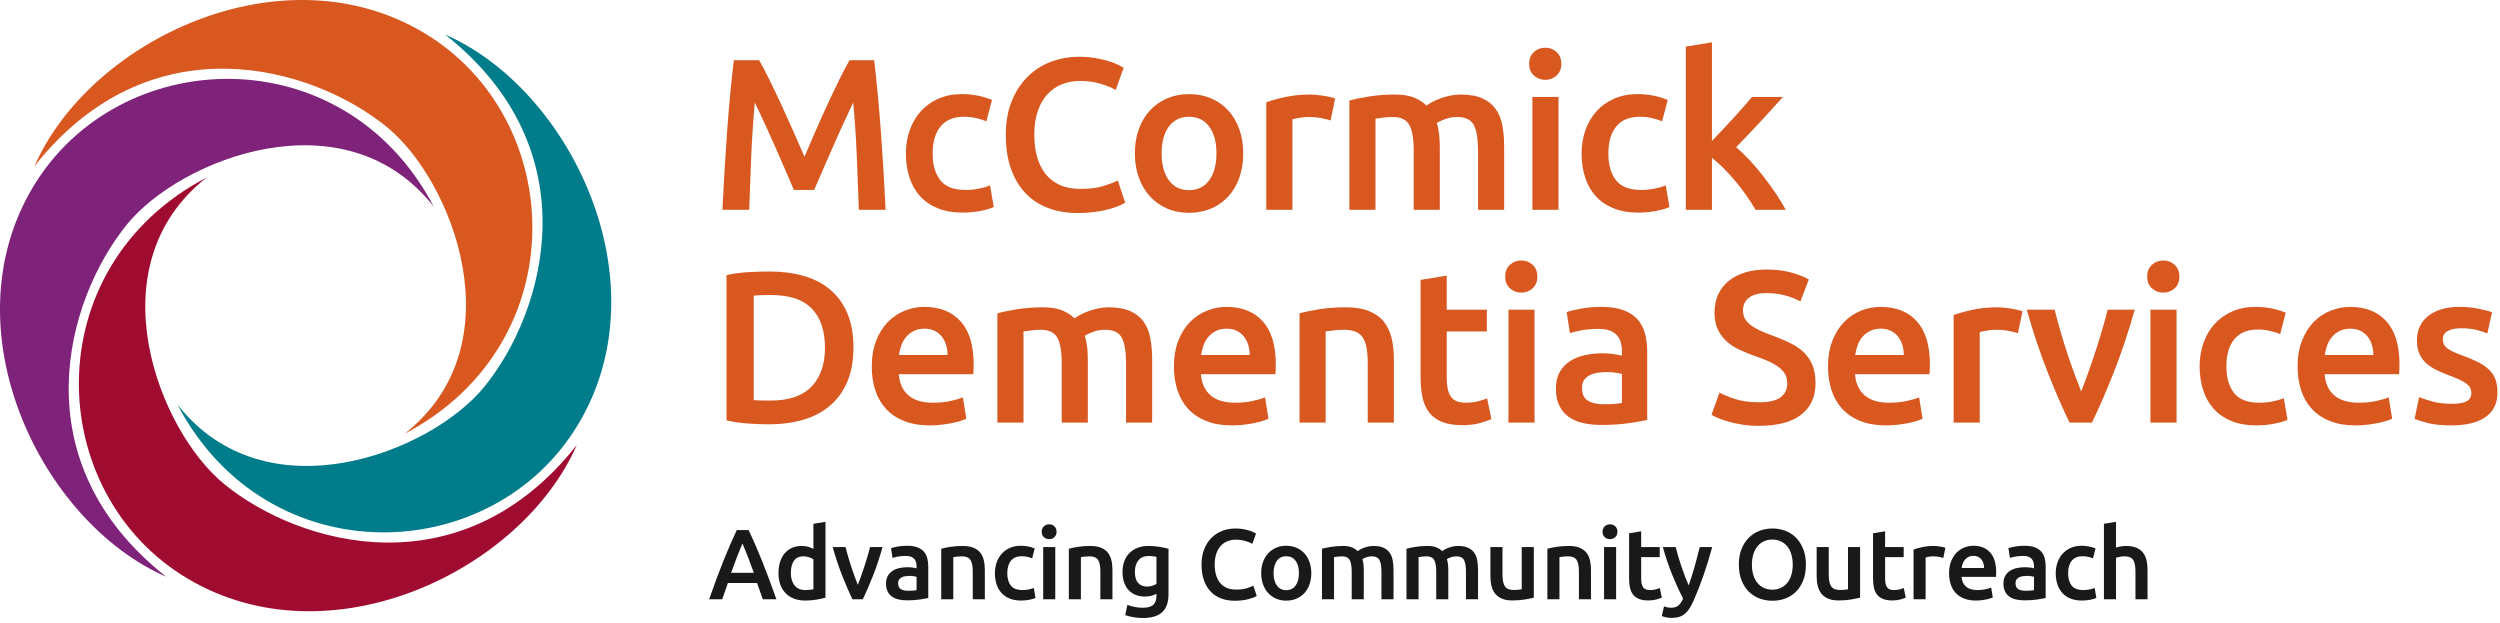
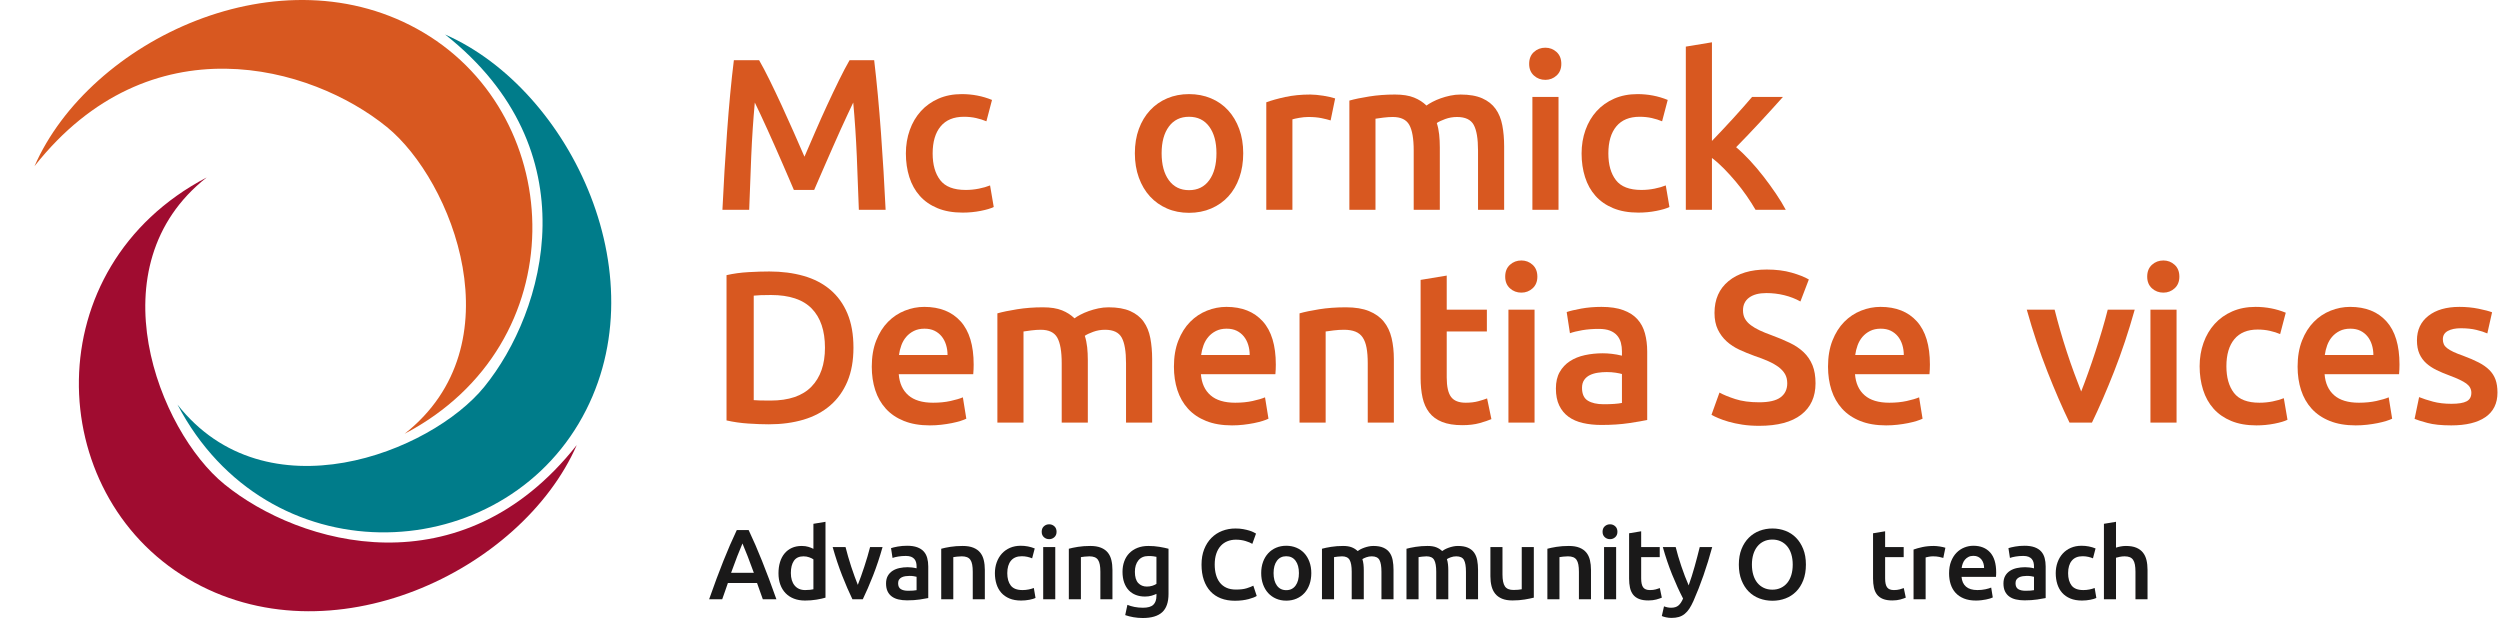
<svg xmlns="http://www.w3.org/2000/svg" width="409px" height="102px" viewBox="0 0 409 102" version="1.1">
  <title>rgb-mccormick-dementia-services</title>
  <g id="Branding-Final" stroke="none" stroke-width="1" fill="none" fill-rule="evenodd">
    <g id="Regular" transform="translate(-41, -488)">
      <g id="rgb-mccormick-dementia-services" transform="translate(41, 488)">
        <g id="Icon" transform="translate(0, 0)">
-           <path d="M27.185,94.355 C6.607,85.355 -8.484,53.976 5.327,30.716 C19.319,7.149 56.258,5.764 70.968,33.813 C56.468,15.366 29.509,25.968 20.772,36.716 C10.731,49.067 3.259,75.486 27.185,94.355" id="Fill-1" fill="#7F227A" />
          <path d="M72.816,5.645 C93.393,14.645 108.484,46.024 94.673,69.284 C80.681,92.851 43.742,94.236 29.032,66.187 C43.532,84.634 70.491,74.032 79.228,63.284 C89.269,50.933 96.741,24.514 72.816,5.645" id="Fill-4" fill="#007C8A" />
          <path d="M5.645,27.184 C14.645,6.607 46.024,-8.484 69.284,5.327 C92.851,19.319 94.236,56.258 66.187,70.968 C84.634,56.468 74.032,29.509 63.284,20.772 C50.933,10.731 24.514,3.259 5.645,27.184" id="Fill-7" fill="#D85820" />
          <path d="M94.355,72.815 C85.355,93.393 53.976,108.484 30.716,94.673 C7.149,80.681 5.764,43.742 33.813,29.032 C15.366,43.532 25.968,70.491 36.716,79.228 C49.067,89.269 75.486,96.741 94.355,72.815" id="Fill-10" fill="#A00C30" />
        </g>
        <g id="Group-8" transform="translate(116.014, 6.92)" fill-rule="nonzero">
          <g id="McCormick-Dementia-S" transform="translate(2.175, 0)" fill="#D85820">
            <path d="M6.004,2.931 C6.521,3.826 7.098,4.921 7.734,6.215 C8.37,7.51 9.017,8.87 9.676,10.294 C10.335,11.719 10.989,13.167 11.636,14.638 C12.284,16.109 12.878,17.469 13.42,18.717 C13.961,17.469 14.55,16.109 15.185,14.638 C15.821,13.167 16.468,11.719 17.128,10.294 C17.787,8.87 18.434,7.51 19.07,6.215 C19.706,4.921 20.282,3.826 20.8,2.931 L24.826,2.931 C25.038,4.72 25.238,6.622 25.427,8.634 C25.615,10.647 25.786,12.707 25.939,14.815 C26.092,16.922 26.233,19.041 26.362,21.171 C26.492,23.302 26.604,25.38 26.698,27.404 L22.319,27.404 C22.225,24.556 22.113,21.624 21.983,18.611 C21.854,15.597 21.66,12.678 21.401,9.853 C21.142,10.394 20.836,11.042 20.483,11.795 C20.129,12.549 19.753,13.367 19.352,14.249 C18.952,15.132 18.546,16.045 18.134,16.986 C17.722,17.928 17.322,18.84 16.933,19.723 C16.545,20.606 16.186,21.43 15.856,22.195 C15.527,22.96 15.244,23.614 15.009,24.155 L11.689,24.155 C11.454,23.614 11.171,22.955 10.842,22.178 C10.512,21.401 10.153,20.571 9.765,19.688 C9.376,18.805 8.976,17.893 8.564,16.951 C8.152,16.009 7.746,15.103 7.345,14.232 C6.945,13.361 6.569,12.543 6.215,11.777 C5.862,11.012 5.556,10.371 5.297,9.853 C5.038,12.678 4.844,15.597 4.715,18.611 C4.585,21.624 4.473,24.556 4.379,27.404 L0,27.404 C0.094,25.38 0.206,23.284 0.335,21.118 C0.465,18.952 0.606,16.804 0.759,14.673 C0.912,12.543 1.083,10.477 1.271,8.476 C1.46,6.474 1.66,4.626 1.872,2.931 L6.004,2.931 Z" id="Path" />
            <path d="M30.013,18.187 C30.013,16.822 30.225,15.544 30.649,14.355 C31.073,13.167 31.679,12.137 32.468,11.265 C33.256,10.394 34.216,9.712 35.346,9.217 C36.476,8.723 37.747,8.476 39.16,8.476 C40.902,8.476 42.55,8.793 44.104,9.429 L43.186,12.925 C42.691,12.713 42.132,12.537 41.508,12.395 C40.884,12.254 40.219,12.184 39.513,12.184 C37.841,12.184 36.57,12.707 35.699,13.755 C34.828,14.803 34.392,16.28 34.392,18.187 C34.392,20.023 34.804,21.477 35.628,22.548 C36.452,23.62 37.841,24.155 39.796,24.155 C40.525,24.155 41.243,24.085 41.95,23.943 C42.656,23.802 43.268,23.626 43.786,23.414 L44.386,26.945 C43.916,27.181 43.203,27.392 42.25,27.581 C41.296,27.769 40.313,27.863 39.301,27.863 C37.724,27.863 36.352,27.622 35.187,27.139 C34.022,26.657 33.056,25.986 32.291,25.126 C31.526,24.267 30.955,23.243 30.578,22.054 C30.202,20.865 30.013,19.576 30.013,18.187 Z" id="Path" />
-             <path d="M58.155,27.934 C56.319,27.934 54.671,27.651 53.211,27.086 C51.751,26.521 50.515,25.691 49.503,24.597 C48.491,23.502 47.714,22.166 47.172,20.588 C46.631,19.011 46.36,17.198 46.36,15.15 C46.36,13.102 46.672,11.289 47.296,9.712 C47.92,8.134 48.773,6.798 49.856,5.703 C50.939,4.609 52.21,3.779 53.67,3.214 C55.13,2.649 56.695,2.366 58.367,2.366 C59.379,2.366 60.297,2.443 61.121,2.596 C61.945,2.749 62.664,2.919 63.276,3.108 C63.888,3.296 64.394,3.496 64.794,3.708 C65.194,3.92 65.477,4.073 65.642,4.167 L64.335,7.805 C63.77,7.451 62.964,7.116 61.916,6.798 C60.868,6.48 59.732,6.321 58.508,6.321 C57.449,6.321 56.46,6.504 55.542,6.869 C54.624,7.234 53.829,7.781 53.158,8.511 C52.487,9.241 51.963,10.159 51.586,11.265 C51.21,12.372 51.021,13.655 51.021,15.115 C51.021,16.41 51.169,17.599 51.463,18.682 C51.757,19.764 52.21,20.7 52.822,21.489 C53.435,22.278 54.212,22.89 55.153,23.325 C56.095,23.761 57.225,23.979 58.543,23.979 C60.121,23.979 61.404,23.82 62.393,23.502 C63.382,23.184 64.147,22.884 64.688,22.601 L65.889,26.239 C65.606,26.427 65.224,26.616 64.741,26.804 C64.259,26.992 63.688,27.175 63.028,27.351 C62.369,27.528 61.628,27.669 60.804,27.775 C59.98,27.881 59.097,27.934 58.155,27.934 Z" id="Path" />
            <path d="M85.202,18.152 C85.202,19.611 84.99,20.942 84.566,22.142 C84.142,23.343 83.542,24.367 82.765,25.215 C81.988,26.062 81.052,26.721 79.958,27.192 C78.863,27.663 77.656,27.899 76.338,27.899 C75.019,27.899 73.819,27.663 72.736,27.192 C71.653,26.721 70.723,26.062 69.946,25.215 C69.169,24.367 68.563,23.343 68.127,22.142 C67.692,20.942 67.474,19.611 67.474,18.152 C67.474,16.692 67.692,15.368 68.127,14.179 C68.563,12.99 69.175,11.972 69.964,11.124 C70.752,10.277 71.688,9.623 72.771,9.164 C73.854,8.705 75.043,8.476 76.338,8.476 C77.633,8.476 78.828,8.705 79.922,9.164 C81.017,9.623 81.953,10.277 82.73,11.124 C83.507,11.972 84.113,12.99 84.549,14.179 C84.984,15.368 85.202,16.692 85.202,18.152 Z M80.823,18.152 C80.823,16.315 80.429,14.862 79.64,13.79 C78.851,12.719 77.75,12.184 76.338,12.184 C74.925,12.184 73.825,12.719 73.036,13.79 C72.247,14.862 71.853,16.315 71.853,18.152 C71.853,20.012 72.247,21.483 73.036,22.566 C73.825,23.649 74.925,24.191 76.338,24.191 C77.75,24.191 78.851,23.649 79.64,22.566 C80.429,21.483 80.823,20.012 80.823,18.152 Z" id="Shape" />
            <path d="M99.5,12.784 C99.147,12.666 98.658,12.543 98.035,12.413 C97.411,12.284 96.687,12.219 95.863,12.219 C95.392,12.219 94.892,12.266 94.362,12.36 C93.832,12.454 93.461,12.537 93.249,12.607 L93.249,27.404 L88.976,27.404 L88.976,9.817 C89.8,9.511 90.83,9.223 92.066,8.952 C93.302,8.682 94.674,8.546 96.181,8.546 C96.463,8.546 96.793,8.564 97.169,8.599 C97.546,8.634 97.923,8.682 98.299,8.74 C98.676,8.799 99.041,8.87 99.394,8.952 C99.747,9.035 100.03,9.111 100.242,9.182 L99.5,12.784 Z" id="Path" />
            <path d="M113.092,17.693 C113.092,15.762 112.851,14.367 112.368,13.508 C111.886,12.649 110.985,12.219 109.667,12.219 C109.196,12.219 108.678,12.254 108.113,12.325 C107.548,12.395 107.124,12.454 106.841,12.501 L106.841,27.404 L102.568,27.404 L102.568,9.535 C103.392,9.3 104.469,9.076 105.8,8.864 C107.13,8.652 108.537,8.546 110.02,8.546 C111.291,8.546 112.333,8.711 113.145,9.041 C113.957,9.37 114.634,9.806 115.176,10.347 C115.435,10.159 115.764,9.959 116.165,9.747 C116.565,9.535 117.012,9.341 117.506,9.164 C118.001,8.988 118.525,8.84 119.078,8.723 C119.631,8.605 120.19,8.546 120.755,8.546 C122.192,8.546 123.375,8.752 124.305,9.164 C125.235,9.576 125.964,10.153 126.494,10.895 C127.024,11.636 127.389,12.531 127.589,13.579 C127.789,14.626 127.889,15.774 127.889,17.022 L127.889,27.404 L123.616,27.404 L123.616,17.693 C123.616,15.762 123.381,14.367 122.91,13.508 C122.439,12.649 121.532,12.219 120.19,12.219 C119.508,12.219 118.86,12.331 118.248,12.554 C117.636,12.778 117.177,12.996 116.871,13.208 C117.059,13.796 117.189,14.42 117.259,15.079 C117.33,15.739 117.365,16.445 117.365,17.198 L117.365,27.404 L113.092,27.404 L113.092,17.693 Z" id="Path" />
            <path d="M136.784,27.404 L132.511,27.404 L132.511,8.935 L136.784,8.935 L136.784,27.404 Z M137.243,3.531 C137.243,4.332 136.984,4.968 136.466,5.438 C135.948,5.909 135.336,6.145 134.63,6.145 C133.9,6.145 133.276,5.909 132.758,5.438 C132.24,4.968 131.981,4.332 131.981,3.531 C131.981,2.707 132.24,2.06 132.758,1.589 C133.276,1.118 133.9,0.883 134.63,0.883 C135.336,0.883 135.948,1.118 136.466,1.589 C136.984,2.06 137.243,2.707 137.243,3.531 Z" id="Shape" />
            <path d="M140.559,18.187 C140.559,16.822 140.771,15.544 141.194,14.355 C141.618,13.167 142.224,12.137 143.013,11.265 C143.802,10.394 144.761,9.712 145.891,9.217 C147.021,8.723 148.293,8.476 149.705,8.476 C151.447,8.476 153.095,8.793 154.649,9.429 L153.731,12.925 C153.237,12.713 152.677,12.537 152.054,12.395 C151.43,12.254 150.765,12.184 150.058,12.184 C148.387,12.184 147.115,12.707 146.244,13.755 C145.373,14.803 144.938,16.28 144.938,18.187 C144.938,20.023 145.35,21.477 146.174,22.548 C146.998,23.62 148.387,24.155 150.341,24.155 C151.071,24.155 151.789,24.085 152.495,23.943 C153.201,23.802 153.813,23.626 154.331,23.414 L154.932,26.945 C154.461,27.181 153.749,27.392 152.795,27.581 C151.842,27.769 150.859,27.863 149.846,27.863 C148.269,27.863 146.898,27.622 145.732,27.139 C144.567,26.657 143.602,25.986 142.836,25.126 C142.071,24.267 141.5,23.243 141.124,22.054 C140.747,20.865 140.559,19.576 140.559,18.187 Z" id="Path" />
            <path d="M161.885,16.139 C162.426,15.574 163.003,14.968 163.615,14.32 C164.227,13.673 164.827,13.025 165.416,12.378 C166.005,11.73 166.564,11.106 167.093,10.506 C167.623,9.906 168.076,9.382 168.453,8.935 L173.503,8.935 C172.326,10.253 171.084,11.619 169.777,13.031 C168.471,14.444 167.158,15.821 165.84,17.163 C166.546,17.752 167.288,18.464 168.065,19.3 C168.842,20.135 169.595,21.024 170.325,21.966 C171.055,22.907 171.737,23.849 172.373,24.791 C173.009,25.733 173.538,26.604 173.962,27.404 L169.018,27.404 C168.594,26.674 168.106,25.909 167.553,25.109 C166.999,24.308 166.405,23.531 165.769,22.778 C165.133,22.025 164.486,21.312 163.827,20.641 C163.168,19.97 162.52,19.4 161.885,18.929 L161.885,27.404 L157.611,27.404 L157.611,0.706 L161.885,0 L161.885,16.139 Z" id="Path" />
            <path d="M5.121,58.542 C5.38,58.565 5.721,58.583 6.145,58.595 C6.569,58.606 7.145,58.612 7.875,58.612 C10.865,58.612 13.096,57.853 14.567,56.334 C16.039,54.816 16.775,52.691 16.775,49.96 C16.775,47.182 16.056,45.051 14.62,43.568 C13.184,42.085 10.959,41.343 7.946,41.343 C6.627,41.343 5.686,41.379 5.121,41.449 L5.121,58.542 Z M21.436,49.96 C21.436,52.079 21.106,53.921 20.447,55.487 C19.788,57.053 18.852,58.359 17.64,59.407 C16.427,60.455 14.968,61.231 13.261,61.738 C11.554,62.244 9.664,62.497 7.593,62.497 C6.604,62.497 5.486,62.456 4.238,62.373 C2.99,62.291 1.801,62.12 0.671,61.861 L0.671,38.094 C1.801,37.835 3.002,37.671 4.273,37.6 C5.544,37.529 6.674,37.494 7.663,37.494 C9.712,37.494 11.583,37.735 13.278,38.218 C14.973,38.701 16.427,39.454 17.64,40.478 C18.852,41.502 19.788,42.797 20.447,44.363 C21.106,45.928 21.436,47.794 21.436,49.96 Z" id="Shape" />
            <path d="M24.434,53.068 C24.434,51.443 24.675,50.019 25.158,48.795 C25.64,47.571 26.282,46.552 27.082,45.74 C27.883,44.928 28.801,44.316 29.837,43.904 C30.873,43.492 31.932,43.286 33.015,43.286 C35.558,43.286 37.541,44.074 38.966,45.652 C40.39,47.229 41.102,49.583 41.102,52.715 C41.102,52.95 41.096,53.215 41.085,53.509 C41.073,53.804 41.055,54.068 41.032,54.304 L28.848,54.304 C28.966,55.787 29.489,56.935 30.419,57.747 C31.349,58.559 32.697,58.965 34.463,58.965 C35.499,58.965 36.447,58.871 37.306,58.683 C38.165,58.495 38.842,58.294 39.336,58.083 L39.901,61.579 C39.666,61.696 39.342,61.82 38.93,61.95 C38.518,62.079 38.047,62.197 37.518,62.303 C36.988,62.409 36.417,62.497 35.805,62.568 C35.193,62.638 34.569,62.673 33.933,62.673 C32.309,62.673 30.896,62.432 29.696,61.95 C28.495,61.467 27.506,60.796 26.729,59.937 C25.952,59.077 25.375,58.065 24.999,56.899 C24.622,55.734 24.434,54.457 24.434,53.068 Z M36.829,51.161 C36.829,50.572 36.747,50.013 36.582,49.483 C36.417,48.954 36.176,48.495 35.858,48.106 C35.54,47.718 35.152,47.412 34.693,47.188 C34.233,46.964 33.686,46.852 33.05,46.852 C32.391,46.852 31.814,46.976 31.32,47.223 C30.826,47.47 30.408,47.794 30.066,48.194 C29.725,48.595 29.46,49.054 29.272,49.572 C29.083,50.09 28.954,50.619 28.883,51.161 L36.829,51.161 Z" id="Shape" />
            <path d="M55.506,52.503 C55.506,50.572 55.265,49.177 54.782,48.318 C54.3,47.459 53.399,47.029 52.081,47.029 C51.61,47.029 51.092,47.064 50.527,47.135 C49.962,47.206 49.538,47.264 49.256,47.312 L49.256,62.214 L44.983,62.214 L44.983,44.345 C45.807,44.11 46.884,43.886 48.214,43.674 C49.544,43.462 50.951,43.356 52.434,43.356 C53.705,43.356 54.747,43.521 55.559,43.851 C56.372,44.18 57.048,44.616 57.59,45.157 C57.849,44.969 58.179,44.769 58.579,44.557 C58.979,44.345 59.426,44.151 59.921,43.974 C60.415,43.798 60.939,43.651 61.492,43.533 C62.045,43.415 62.605,43.356 63.17,43.356 C64.606,43.356 65.789,43.562 66.719,43.974 C67.649,44.386 68.379,44.963 68.908,45.705 C69.438,46.446 69.803,47.341 70.003,48.389 C70.203,49.436 70.303,50.584 70.303,51.832 L70.303,62.214 L66.03,62.214 L66.03,52.503 C66.03,50.572 65.795,49.177 65.324,48.318 C64.853,47.459 63.947,47.029 62.605,47.029 C61.922,47.029 61.274,47.141 60.662,47.365 C60.05,47.588 59.591,47.806 59.285,48.018 C59.473,48.606 59.603,49.23 59.674,49.89 C59.744,50.549 59.779,51.255 59.779,52.008 L59.779,62.214 L55.506,62.214 L55.506,52.503 Z" id="Path" />
-             <path d="M73.866,53.068 C73.866,51.443 74.107,50.019 74.59,48.795 C75.072,47.571 75.714,46.552 76.514,45.74 C77.315,44.928 78.233,44.316 79.269,43.904 C80.305,43.492 81.364,43.286 82.447,43.286 C84.99,43.286 86.974,44.074 88.398,45.652 C89.822,47.229 90.534,49.583 90.534,52.715 C90.534,52.95 90.529,53.215 90.517,53.509 C90.505,53.804 90.487,54.068 90.464,54.304 L78.28,54.304 C78.398,55.787 78.922,56.935 79.852,57.747 C80.782,58.559 82.13,58.965 83.895,58.965 C84.931,58.965 85.879,58.871 86.738,58.683 C87.597,58.495 88.274,58.294 88.769,58.083 L89.334,61.579 C89.098,61.696 88.775,61.82 88.363,61.95 C87.951,62.079 87.48,62.197 86.95,62.303 C86.42,62.409 85.849,62.497 85.237,62.568 C84.625,62.638 84.001,62.673 83.366,62.673 C81.741,62.673 80.328,62.432 79.128,61.95 C77.927,61.467 76.938,60.796 76.161,59.937 C75.384,59.077 74.808,58.065 74.431,56.899 C74.054,55.734 73.866,54.457 73.866,53.068 Z M86.261,51.161 C86.261,50.572 86.179,50.013 86.014,49.483 C85.849,48.954 85.608,48.495 85.29,48.106 C84.972,47.718 84.584,47.412 84.125,47.188 C83.666,46.964 83.118,46.852 82.483,46.852 C81.823,46.852 81.247,46.976 80.752,47.223 C80.258,47.47 79.84,47.794 79.499,48.194 C79.157,48.595 78.892,49.054 78.704,49.572 C78.516,50.09 78.386,50.619 78.316,51.161 L86.261,51.161 Z" id="Shape" />
+             <path d="M73.866,53.068 C73.866,51.443 74.107,50.019 74.59,48.795 C75.072,47.571 75.714,46.552 76.514,45.74 C77.315,44.928 78.233,44.316 79.269,43.904 C80.305,43.492 81.364,43.286 82.447,43.286 C84.99,43.286 86.974,44.074 88.398,45.652 C89.822,47.229 90.534,49.583 90.534,52.715 C90.534,52.95 90.529,53.215 90.517,53.509 C90.505,53.804 90.487,54.068 90.464,54.304 L78.28,54.304 C78.398,55.787 78.922,56.935 79.852,57.747 C80.782,58.559 82.13,58.965 83.895,58.965 C84.931,58.965 85.879,58.871 86.738,58.683 C87.597,58.495 88.274,58.294 88.769,58.083 L89.334,61.579 C89.098,61.696 88.775,61.82 88.363,61.95 C87.951,62.079 87.48,62.197 86.95,62.303 C86.42,62.409 85.849,62.497 85.237,62.568 C84.625,62.638 84.001,62.673 83.366,62.673 C81.741,62.673 80.328,62.432 79.128,61.95 C77.927,61.467 76.938,60.796 76.161,59.937 C75.384,59.077 74.808,58.065 74.431,56.899 C74.054,55.734 73.866,54.457 73.866,53.068 Z M86.261,51.161 C86.261,50.572 86.179,50.013 86.014,49.483 C85.849,48.954 85.608,48.495 85.29,48.106 C84.972,47.718 84.584,47.412 84.125,47.188 C83.666,46.964 83.118,46.852 82.483,46.852 C81.823,46.852 81.247,46.976 80.752,47.223 C80.258,47.47 79.84,47.794 79.499,48.194 C79.157,48.595 78.892,49.054 78.704,49.572 C78.516,50.09 78.386,50.619 78.316,51.161 Z" id="Shape" />
            <path d="M94.415,44.345 C95.239,44.11 96.31,43.886 97.628,43.674 C98.947,43.462 100.407,43.356 102.008,43.356 C103.514,43.356 104.774,43.562 105.786,43.974 C106.799,44.386 107.605,44.963 108.205,45.705 C108.806,46.446 109.229,47.341 109.477,48.389 C109.724,49.436 109.847,50.584 109.847,51.832 L109.847,62.214 L105.574,62.214 L105.574,52.503 C105.574,51.514 105.51,50.672 105.38,49.978 C105.251,49.283 105.039,48.718 104.744,48.283 C104.45,47.847 104.05,47.529 103.544,47.329 C103.038,47.129 102.42,47.029 101.69,47.029 C101.148,47.029 100.583,47.064 99.995,47.135 C99.406,47.206 98.97,47.264 98.688,47.312 L98.688,62.214 L94.415,62.214 L94.415,44.345 Z" id="Path" />
            <path d="M114.222,38.871 L118.495,38.165 L118.495,43.745 L125.064,43.745 L125.064,47.312 L118.495,47.312 L118.495,54.834 C118.495,56.317 118.731,57.376 119.202,58.012 C119.672,58.648 120.473,58.965 121.603,58.965 C122.38,58.965 123.069,58.883 123.669,58.718 C124.269,58.553 124.746,58.4 125.099,58.259 L125.805,61.649 C125.311,61.861 124.664,62.079 123.863,62.303 C123.063,62.526 122.121,62.638 121.038,62.638 C119.72,62.638 118.619,62.462 117.736,62.108 C116.853,61.755 116.153,61.243 115.635,60.572 C115.117,59.901 114.752,59.089 114.54,58.136 C114.328,57.182 114.222,56.093 114.222,54.869 L114.222,38.871 Z" id="Path" />
            <path d="M132.864,62.214 L128.591,62.214 L128.591,43.745 L132.864,43.745 L132.864,62.214 Z M133.323,38.342 C133.323,39.142 133.064,39.778 132.546,40.249 C132.028,40.719 131.416,40.955 130.71,40.955 C129.98,40.955 129.356,40.719 128.838,40.249 C128.32,39.778 128.061,39.142 128.061,38.342 C128.061,37.518 128.32,36.87 128.838,36.399 C129.356,35.928 129.98,35.693 130.71,35.693 C131.416,35.693 132.028,35.928 132.546,36.399 C133.064,36.87 133.323,37.518 133.323,38.342 Z" id="Shape" />
            <path d="M144.161,59.213 C145.479,59.213 146.48,59.142 147.162,59.001 L147.162,54.269 C146.927,54.198 146.586,54.127 146.138,54.057 C145.691,53.986 145.197,53.951 144.655,53.951 C144.184,53.951 143.708,53.986 143.225,54.057 C142.742,54.127 142.307,54.257 141.918,54.445 C141.53,54.633 141.218,54.898 140.982,55.24 C140.747,55.581 140.629,56.011 140.629,56.529 C140.629,57.541 140.947,58.241 141.583,58.63 C142.218,59.018 143.078,59.213 144.161,59.213 Z M143.808,43.286 C145.22,43.286 146.409,43.462 147.374,43.815 C148.34,44.169 149.111,44.663 149.687,45.299 C150.264,45.934 150.676,46.705 150.923,47.612 C151.171,48.518 151.294,49.513 151.294,50.596 L151.294,61.791 C150.635,61.932 149.64,62.103 148.31,62.303 C146.98,62.503 145.479,62.603 143.808,62.603 C142.701,62.603 141.689,62.497 140.771,62.285 C139.852,62.073 139.07,61.732 138.422,61.261 C137.775,60.79 137.268,60.178 136.904,59.425 C136.539,58.671 136.356,57.741 136.356,56.635 C136.356,55.575 136.562,54.681 136.974,53.951 C137.386,53.221 137.945,52.626 138.652,52.167 C139.358,51.708 140.176,51.379 141.106,51.179 C142.036,50.978 143.007,50.878 144.019,50.878 C144.49,50.878 144.985,50.908 145.503,50.967 C146.021,51.025 146.574,51.126 147.162,51.267 L147.162,50.561 C147.162,50.066 147.104,49.595 146.986,49.148 C146.868,48.701 146.662,48.306 146.368,47.965 C146.074,47.623 145.685,47.359 145.203,47.17 C144.72,46.982 144.114,46.888 143.384,46.888 C142.395,46.888 141.489,46.958 140.665,47.1 C139.841,47.241 139.17,47.406 138.652,47.594 L138.122,44.133 C138.663,43.945 139.452,43.757 140.488,43.568 C141.524,43.38 142.63,43.286 143.808,43.286 Z" id="Shape" />
            <path d="M169.614,58.895 C171.215,58.895 172.381,58.624 173.11,58.083 C173.84,57.541 174.205,56.776 174.205,55.787 C174.205,55.199 174.082,54.692 173.834,54.269 C173.587,53.845 173.234,53.462 172.775,53.121 C172.316,52.779 171.757,52.462 171.097,52.167 C170.438,51.873 169.685,51.585 168.837,51.302 C167.99,50.996 167.172,50.661 166.383,50.296 C165.594,49.931 164.9,49.478 164.299,48.936 C163.699,48.395 163.216,47.747 162.851,46.994 C162.487,46.24 162.304,45.334 162.304,44.274 C162.304,42.061 163.069,40.325 164.6,39.066 C166.13,37.806 168.213,37.176 170.85,37.176 C172.381,37.176 173.74,37.347 174.929,37.688 C176.118,38.03 177.054,38.4 177.737,38.801 L176.359,42.403 C175.559,41.955 174.682,41.614 173.728,41.379 C172.775,41.143 171.792,41.026 170.78,41.026 C169.579,41.026 168.643,41.273 167.972,41.767 C167.301,42.262 166.966,42.956 166.966,43.851 C166.966,44.392 167.077,44.857 167.301,45.246 C167.525,45.634 167.843,45.981 168.255,46.287 C168.667,46.593 169.149,46.876 169.703,47.135 C170.256,47.394 170.862,47.641 171.521,47.877 C172.675,48.3 173.705,48.73 174.611,49.166 C175.518,49.601 176.283,50.119 176.907,50.719 C177.531,51.32 178.007,52.026 178.337,52.838 C178.667,53.651 178.831,54.633 178.831,55.787 C178.831,58 178.049,59.713 176.483,60.925 C174.917,62.138 172.628,62.744 169.614,62.744 C168.602,62.744 167.678,62.679 166.842,62.55 C166.006,62.42 165.265,62.261 164.617,62.073 C163.97,61.885 163.411,61.691 162.94,61.49 C162.469,61.29 162.092,61.108 161.81,60.943 L163.116,57.306 C163.752,57.659 164.611,58.012 165.694,58.365 C166.777,58.718 168.084,58.895 169.614,58.895 Z" id="Path" />
            <path d="M180.875,53.068 C180.875,51.443 181.117,50.019 181.599,48.795 C182.082,47.571 182.724,46.552 183.524,45.74 C184.325,44.928 185.243,44.316 186.279,43.904 C187.315,43.492 188.374,43.286 189.457,43.286 C192,43.286 193.983,44.074 195.407,45.652 C196.832,47.229 197.544,49.583 197.544,52.715 C197.544,52.95 197.538,53.215 197.526,53.509 C197.515,53.804 197.497,54.068 197.473,54.304 L185.29,54.304 C185.408,55.787 185.931,56.935 186.861,57.747 C187.791,58.559 189.139,58.965 190.905,58.965 C191.941,58.965 192.888,58.871 193.748,58.683 C194.607,58.495 195.284,58.294 195.778,58.083 L196.343,61.579 C196.108,61.696 195.784,61.82 195.372,61.95 C194.96,62.079 194.489,62.197 193.96,62.303 C193.43,62.409 192.859,62.497 192.247,62.568 C191.635,62.638 191.011,62.673 190.375,62.673 C188.751,62.673 187.338,62.432 186.137,61.95 C184.937,61.467 183.948,60.796 183.171,59.937 C182.394,59.077 181.817,58.065 181.44,56.899 C181.064,55.734 180.875,54.457 180.875,53.068 Z M193.271,51.161 C193.271,50.572 193.189,50.013 193.024,49.483 C192.859,48.954 192.618,48.495 192.3,48.106 C191.982,47.718 191.593,47.412 191.134,47.188 C190.675,46.964 190.128,46.852 189.492,46.852 C188.833,46.852 188.256,46.976 187.762,47.223 C187.267,47.47 186.85,47.794 186.508,48.194 C186.167,48.595 185.902,49.054 185.714,49.572 C185.525,50.09 185.396,50.619 185.325,51.161 L193.271,51.161 Z" id="Shape" />
-             <path d="M211.948,47.594 C211.595,47.476 211.107,47.353 210.483,47.223 C209.859,47.094 209.135,47.029 208.311,47.029 C207.84,47.029 207.34,47.076 206.81,47.17 C206.28,47.264 205.909,47.347 205.698,47.417 L205.698,62.214 L201.424,62.214 L201.424,44.628 C202.248,44.322 203.278,44.033 204.514,43.762 C205.75,43.492 207.122,43.356 208.629,43.356 C208.911,43.356 209.241,43.374 209.617,43.409 C209.994,43.445 210.371,43.492 210.748,43.551 C211.124,43.609 211.489,43.68 211.842,43.762 C212.195,43.845 212.478,43.921 212.69,43.992 L211.948,47.594 Z" id="Path" />
            <path d="M220.384,62.214 C219.207,59.789 218.001,57.005 216.765,53.862 C215.528,50.719 214.404,47.347 213.392,43.745 L217.948,43.745 C218.207,44.781 218.507,45.893 218.848,47.082 C219.189,48.271 219.554,49.46 219.943,50.649 C220.331,51.838 220.732,52.991 221.144,54.11 C221.556,55.228 221.938,56.234 222.291,57.129 C222.644,56.234 223.021,55.228 223.421,54.11 C223.822,52.991 224.216,51.838 224.604,50.649 C224.993,49.46 225.364,48.271 225.717,47.082 C226.07,45.893 226.376,44.781 226.635,43.745 L231.049,43.745 C230.037,47.347 228.913,50.719 227.677,53.862 C226.441,57.005 225.234,59.789 224.057,62.214 L220.384,62.214 Z" id="Path" />
            <path d="M237.896,62.214 L233.623,62.214 L233.623,43.745 L237.896,43.745 L237.896,62.214 Z M238.355,38.342 C238.355,39.142 238.096,39.778 237.578,40.249 C237.06,40.719 236.448,40.955 235.742,40.955 C235.012,40.955 234.388,40.719 233.87,40.249 C233.352,39.778 233.093,39.142 233.093,38.342 C233.093,37.518 233.352,36.87 233.87,36.399 C234.388,35.928 235.012,35.693 235.742,35.693 C236.448,35.693 237.06,35.928 237.578,36.399 C238.096,36.87 238.355,37.518 238.355,38.342 Z" id="Shape" />
            <path d="M241.671,52.997 C241.671,51.632 241.883,50.355 242.306,49.166 C242.73,47.977 243.336,46.947 244.125,46.076 C244.914,45.204 245.873,44.522 247.003,44.027 C248.133,43.533 249.405,43.286 250.817,43.286 C252.559,43.286 254.207,43.603 255.761,44.239 L254.843,47.735 C254.349,47.523 253.79,47.347 253.166,47.206 C252.542,47.064 251.877,46.994 251.17,46.994 C249.499,46.994 248.227,47.518 247.356,48.565 C246.485,49.613 246.05,51.09 246.05,52.997 C246.05,54.834 246.462,56.287 247.286,57.359 C248.11,58.43 249.499,58.965 251.453,58.965 C252.183,58.965 252.901,58.895 253.607,58.754 C254.313,58.612 254.925,58.436 255.443,58.224 L256.044,61.755 C255.573,61.991 254.861,62.203 253.907,62.391 C252.954,62.579 251.971,62.673 250.958,62.673 C249.381,62.673 248.01,62.432 246.844,61.95 C245.679,61.467 244.714,60.796 243.948,59.937 C243.183,59.077 242.612,58.053 242.236,56.864 C241.859,55.675 241.671,54.386 241.671,52.997 Z" id="Path" />
            <path d="M257.699,53.068 C257.699,51.443 257.941,50.019 258.423,48.795 C258.906,47.571 259.547,46.552 260.348,45.74 C261.148,44.928 262.067,44.316 263.103,43.904 C264.138,43.492 265.198,43.286 266.281,43.286 C268.824,43.286 270.807,44.074 272.231,45.652 C273.656,47.229 274.368,49.583 274.368,52.715 C274.368,52.95 274.362,53.215 274.35,53.509 C274.338,53.804 274.321,54.068 274.297,54.304 L262.114,54.304 C262.231,55.787 262.755,56.935 263.685,57.747 C264.615,58.559 265.963,58.965 267.729,58.965 C268.765,58.965 269.712,58.871 270.572,58.683 C271.431,58.495 272.108,58.294 272.602,58.083 L273.167,61.579 C272.932,61.696 272.608,61.82 272.196,61.95 C271.784,62.079 271.313,62.197 270.783,62.303 C270.254,62.409 269.683,62.497 269.071,62.568 C268.459,62.638 267.835,62.673 267.199,62.673 C265.575,62.673 264.162,62.432 262.961,61.95 C261.761,61.467 260.772,60.796 259.995,59.937 C259.218,59.077 258.641,58.065 258.264,56.899 C257.888,55.734 257.699,54.457 257.699,53.068 Z M270.095,51.161 C270.095,50.572 270.012,50.013 269.848,49.483 C269.683,48.954 269.442,48.495 269.124,48.106 C268.806,47.718 268.417,47.412 267.958,47.188 C267.499,46.964 266.952,46.852 266.316,46.852 C265.657,46.852 265.08,46.976 264.586,47.223 C264.091,47.47 263.673,47.794 263.332,48.194 C262.991,48.595 262.726,49.054 262.537,49.572 C262.349,50.09 262.22,50.619 262.149,51.161 L270.095,51.161 Z" id="Shape" />
            <path d="M282.875,59.142 C284.005,59.142 284.829,59.007 285.347,58.736 C285.865,58.465 286.124,58 286.124,57.341 C286.124,56.729 285.847,56.223 285.294,55.822 C284.74,55.422 283.828,54.987 282.557,54.516 C281.78,54.233 281.068,53.933 280.42,53.615 C279.773,53.297 279.214,52.927 278.743,52.503 C278.272,52.079 277.901,51.567 277.63,50.967 C277.36,50.366 277.224,49.631 277.224,48.759 C277.224,47.064 277.848,45.728 279.096,44.751 C280.344,43.774 282.039,43.286 284.181,43.286 C285.264,43.286 286.3,43.386 287.289,43.586 C288.278,43.786 289.019,43.98 289.514,44.169 L288.737,47.629 C288.266,47.417 287.666,47.223 286.936,47.047 C286.206,46.87 285.358,46.782 284.393,46.782 C283.522,46.782 282.816,46.929 282.274,47.223 C281.733,47.518 281.462,47.971 281.462,48.583 C281.462,48.889 281.515,49.16 281.621,49.395 C281.727,49.631 281.909,49.848 282.168,50.048 C282.427,50.249 282.769,50.449 283.192,50.649 C283.616,50.849 284.134,51.055 284.746,51.267 C285.759,51.643 286.618,52.014 287.324,52.379 C288.031,52.744 288.613,53.156 289.072,53.615 C289.531,54.074 289.867,54.598 290.079,55.187 C290.291,55.775 290.397,56.482 290.397,57.306 C290.397,59.071 289.743,60.407 288.437,61.314 C287.13,62.22 285.264,62.673 282.839,62.673 C281.215,62.673 279.908,62.538 278.919,62.267 C277.931,61.997 277.236,61.779 276.836,61.614 L277.577,58.047 C278.213,58.306 278.972,58.553 279.855,58.789 C280.738,59.024 281.744,59.142 282.875,59.142 Z" id="Path" />
          </g>
          <g id="Advancing-Community" transform="translate(0, 78.447)" fill="#1A1919">
            <path d="M8.784,12.67 C8.632,12.224 8.474,11.783 8.311,11.348 C8.147,10.912 7.99,10.466 7.837,10.009 L3.07,10.009 C2.917,10.466 2.762,10.915 2.604,11.356 C2.446,11.797 2.291,12.235 2.139,12.67 L0,12.67 C0.425,11.462 0.827,10.346 1.208,9.323 C1.589,8.3 1.962,7.331 2.327,6.417 C2.691,5.502 3.053,4.632 3.412,3.804 C3.772,2.977 4.142,2.161 4.523,1.355 L6.466,1.355 C6.847,2.161 7.217,2.977 7.576,3.804 C7.935,4.632 8.297,5.502 8.662,6.417 C9.026,7.331 9.402,8.3 9.788,9.323 C10.175,10.346 10.58,11.462 11.005,12.67 L8.784,12.67 Z M5.453,3.543 C5.203,4.12 4.917,4.822 4.596,5.649 C4.275,6.477 3.94,7.375 3.592,8.343 L7.315,8.343 C6.966,7.375 6.629,6.471 6.302,5.633 C5.976,4.795 5.693,4.098 5.453,3.543 Z" id="Shape" />
            <path d="M13.37,8.376 C13.37,9.247 13.577,9.93 13.991,10.425 C14.404,10.92 14.976,11.168 15.705,11.168 C16.021,11.168 16.29,11.154 16.513,11.127 C16.736,11.1 16.919,11.07 17.06,11.037 L17.06,6.139 C16.886,6.019 16.655,5.908 16.366,5.804 C16.078,5.701 15.77,5.649 15.444,5.649 C14.725,5.649 14.2,5.894 13.868,6.384 C13.536,6.874 13.37,7.538 13.37,8.376 Z M19.036,12.409 C18.644,12.529 18.151,12.637 17.558,12.735 C16.965,12.833 16.342,12.882 15.689,12.882 C15.014,12.882 14.41,12.779 13.876,12.572 C13.343,12.365 12.889,12.069 12.513,11.682 C12.137,11.296 11.849,10.828 11.648,10.278 C11.446,9.728 11.346,9.111 11.346,8.425 C11.346,7.75 11.43,7.138 11.599,6.588 C11.767,6.038 12.015,5.568 12.342,5.176 C12.668,4.784 13.065,4.482 13.533,4.27 C14.002,4.057 14.54,3.951 15.15,3.951 C15.564,3.951 15.928,4 16.244,4.098 C16.559,4.196 16.832,4.305 17.06,4.425 L17.06,0.327 L19.036,0 L19.036,12.409 Z" id="Shape" />
            <path d="M23.442,12.67 C22.898,11.549 22.34,10.262 21.769,8.809 C21.197,7.355 20.677,5.796 20.209,4.131 L22.316,4.131 C22.435,4.61 22.574,5.124 22.732,5.674 C22.89,6.223 23.059,6.773 23.238,7.323 C23.418,7.873 23.603,8.406 23.793,8.923 C23.984,9.44 24.161,9.905 24.324,10.319 C24.487,9.905 24.661,9.44 24.846,8.923 C25.031,8.406 25.214,7.873 25.393,7.323 C25.573,6.773 25.744,6.223 25.908,5.674 C26.071,5.124 26.212,4.61 26.332,4.131 L28.373,4.131 C27.905,5.796 27.385,7.355 26.814,8.809 C26.242,10.262 25.685,11.549 25.14,12.67 L23.442,12.67 Z" id="Path" />
            <path d="M32.551,11.282 C33.161,11.282 33.623,11.25 33.939,11.184 L33.939,8.996 C33.83,8.964 33.672,8.931 33.465,8.898 C33.259,8.866 33.03,8.849 32.78,8.849 C32.562,8.849 32.341,8.866 32.118,8.898 C31.895,8.931 31.694,8.991 31.514,9.078 C31.335,9.165 31.19,9.288 31.082,9.445 C30.973,9.603 30.918,9.802 30.918,10.041 C30.918,10.509 31.065,10.833 31.359,11.013 C31.653,11.192 32.05,11.282 32.551,11.282 Z M32.388,3.919 C33.041,3.919 33.591,4 34.037,4.163 C34.483,4.327 34.84,4.555 35.106,4.849 C35.373,5.143 35.563,5.5 35.678,5.919 C35.792,6.338 35.849,6.798 35.849,7.298 L35.849,12.474 C35.544,12.539 35.084,12.618 34.469,12.711 C33.854,12.803 33.161,12.85 32.388,12.85 C31.876,12.85 31.408,12.801 30.984,12.703 C30.559,12.605 30.197,12.447 29.898,12.229 C29.598,12.012 29.364,11.729 29.196,11.38 C29.027,11.032 28.943,10.602 28.943,10.09 C28.943,9.601 29.038,9.187 29.228,8.849 C29.419,8.512 29.677,8.237 30.004,8.025 C30.33,7.813 30.709,7.66 31.139,7.568 C31.569,7.475 32.018,7.429 32.486,7.429 C32.703,7.429 32.932,7.443 33.171,7.47 C33.411,7.497 33.667,7.543 33.939,7.609 L33.939,7.282 C33.939,7.053 33.912,6.836 33.857,6.629 C33.803,6.422 33.708,6.24 33.571,6.082 C33.435,5.924 33.256,5.802 33.033,5.715 C32.81,5.628 32.529,5.584 32.192,5.584 C31.735,5.584 31.316,5.617 30.935,5.682 C30.554,5.747 30.243,5.823 30.004,5.911 L29.759,4.31 C30.009,4.223 30.374,4.136 30.853,4.049 C31.332,3.962 31.843,3.919 32.388,3.919 Z" id="Shape" />
            <path d="M37.97,4.408 C38.351,4.3 38.846,4.196 39.456,4.098 C40.065,4 40.74,3.951 41.48,3.951 C42.177,3.951 42.759,4.046 43.227,4.237 C43.695,4.427 44.068,4.694 44.346,5.037 C44.623,5.38 44.819,5.794 44.933,6.278 C45.048,6.762 45.105,7.293 45.105,7.87 L45.105,12.67 L43.129,12.67 L43.129,8.18 C43.129,7.723 43.099,7.334 43.039,7.013 C42.98,6.692 42.882,6.43 42.746,6.229 C42.609,6.028 42.424,5.881 42.19,5.788 C41.956,5.696 41.671,5.649 41.333,5.649 C41.083,5.649 40.822,5.666 40.55,5.698 C40.277,5.731 40.076,5.758 39.945,5.78 L39.945,12.67 L37.97,12.67 L37.97,4.408 Z" id="Path" />
            <path d="M46.752,8.409 C46.752,7.777 46.85,7.187 47.046,6.637 C47.242,6.087 47.522,5.611 47.887,5.208 C48.251,4.806 48.695,4.49 49.217,4.261 C49.74,4.033 50.328,3.919 50.981,3.919 C51.786,3.919 52.548,4.066 53.267,4.359 L52.842,5.976 C52.614,5.878 52.355,5.796 52.067,5.731 C51.778,5.666 51.471,5.633 51.144,5.633 C50.371,5.633 49.783,5.875 49.381,6.36 C48.978,6.844 48.777,7.527 48.777,8.409 C48.777,9.258 48.967,9.93 49.348,10.425 C49.729,10.92 50.371,11.168 51.275,11.168 C51.612,11.168 51.944,11.135 52.271,11.07 C52.597,11.005 52.88,10.923 53.12,10.825 L53.397,12.458 C53.18,12.567 52.85,12.665 52.409,12.752 C51.969,12.839 51.514,12.882 51.046,12.882 C50.317,12.882 49.683,12.771 49.144,12.548 C48.605,12.324 48.159,12.014 47.805,11.617 C47.451,11.22 47.187,10.746 47.013,10.196 C46.839,9.647 46.752,9.051 46.752,8.409 Z" id="Path" />
            <path d="M56.628,12.67 L54.653,12.67 L54.653,4.131 L56.628,4.131 L56.628,12.67 Z M56.84,1.633 C56.84,2.003 56.721,2.297 56.481,2.514 C56.242,2.732 55.959,2.841 55.632,2.841 C55.295,2.841 55.006,2.732 54.767,2.514 C54.527,2.297 54.408,2.003 54.408,1.633 C54.408,1.252 54.527,0.952 54.767,0.735 C55.006,0.517 55.295,0.408 55.632,0.408 C55.959,0.408 56.242,0.517 56.481,0.735 C56.721,0.952 56.84,1.252 56.84,1.633 Z" id="Shape" />
            <path d="M58.847,4.408 C59.228,4.3 59.723,4.196 60.332,4.098 C60.942,4 61.617,3.951 62.357,3.951 C63.054,3.951 63.636,4.046 64.104,4.237 C64.572,4.427 64.945,4.694 65.223,5.037 C65.5,5.38 65.696,5.794 65.81,6.278 C65.925,6.762 65.982,7.293 65.982,7.87 L65.982,12.67 L64.006,12.67 L64.006,8.18 C64.006,7.723 63.976,7.334 63.916,7.013 C63.856,6.692 63.759,6.43 63.622,6.229 C63.486,6.028 63.301,5.881 63.067,5.788 C62.833,5.696 62.548,5.649 62.21,5.649 C61.96,5.649 61.699,5.666 61.426,5.698 C61.154,5.731 60.953,5.758 60.822,5.78 L60.822,12.67 L58.847,12.67 L58.847,4.408 Z" id="Path" />
            <path d="M69.654,8.18 C69.654,9.018 69.836,9.63 70.2,10.017 C70.565,10.403 71.036,10.596 71.613,10.596 C71.928,10.596 72.225,10.553 72.503,10.466 C72.78,10.379 73.006,10.275 73.18,10.156 L73.18,5.731 C73.039,5.698 72.865,5.668 72.658,5.641 C72.451,5.614 72.19,5.6 71.874,5.6 C71.156,5.6 70.606,5.837 70.225,6.311 C69.844,6.784 69.654,7.407 69.654,8.18 Z M75.156,11.805 C75.156,13.165 74.81,14.161 74.119,14.793 C73.428,15.424 72.369,15.74 70.943,15.74 C70.421,15.74 69.912,15.696 69.417,15.609 C68.921,15.522 68.472,15.408 68.07,15.266 L68.429,13.584 C68.766,13.726 69.15,13.84 69.58,13.927 C70.01,14.014 70.475,14.058 70.976,14.058 C71.771,14.058 72.337,13.895 72.674,13.568 C73.012,13.242 73.18,12.757 73.18,12.115 L73.18,11.788 C72.984,11.886 72.726,11.984 72.405,12.082 C72.084,12.18 71.716,12.229 71.303,12.229 C70.758,12.229 70.26,12.142 69.809,11.968 C69.357,11.794 68.97,11.538 68.649,11.201 C68.328,10.863 68.078,10.441 67.898,9.935 C67.719,9.429 67.629,8.844 67.629,8.18 C67.629,7.56 67.724,6.988 67.915,6.466 C68.105,5.943 68.383,5.497 68.747,5.127 C69.112,4.757 69.556,4.468 70.078,4.261 C70.6,4.055 71.194,3.951 71.858,3.951 C72.5,3.951 73.109,4 73.686,4.098 C74.263,4.196 74.753,4.3 75.156,4.408 L75.156,11.805 Z" id="Shape" />
            <path d="M86.01,12.915 C85.161,12.915 84.399,12.784 83.724,12.523 C83.049,12.262 82.478,11.878 82.009,11.372 C81.541,10.866 81.182,10.248 80.932,9.519 C80.682,8.79 80.556,7.951 80.556,7.004 C80.556,6.057 80.701,5.219 80.989,4.49 C81.277,3.761 81.672,3.143 82.173,2.637 C82.673,2.131 83.261,1.747 83.936,1.486 C84.611,1.225 85.335,1.094 86.108,1.094 C86.576,1.094 87,1.129 87.381,1.2 C87.762,1.271 88.094,1.35 88.377,1.437 C88.66,1.524 88.894,1.616 89.079,1.714 C89.264,1.812 89.395,1.883 89.471,1.927 L88.867,3.608 C88.606,3.445 88.233,3.29 87.749,3.143 C87.264,2.996 86.739,2.923 86.173,2.923 C85.683,2.923 85.226,3.007 84.801,3.176 C84.377,3.344 84.01,3.597 83.699,3.935 C83.389,4.272 83.147,4.697 82.973,5.208 C82.799,5.72 82.712,6.313 82.712,6.988 C82.712,7.587 82.78,8.136 82.916,8.637 C83.052,9.138 83.261,9.571 83.544,9.935 C83.827,10.3 84.186,10.583 84.622,10.784 C85.057,10.986 85.58,11.086 86.189,11.086 C86.919,11.086 87.512,11.013 87.969,10.866 C88.426,10.719 88.78,10.58 89.03,10.45 L89.585,12.131 C89.455,12.218 89.278,12.305 89.055,12.392 C88.832,12.48 88.568,12.564 88.263,12.646 C87.958,12.727 87.615,12.793 87.234,12.842 C86.853,12.89 86.445,12.915 86.01,12.915 Z" id="Path" />
            <path d="M98.515,8.392 C98.515,9.067 98.417,9.682 98.221,10.237 C98.025,10.792 97.747,11.266 97.388,11.658 C97.029,12.05 96.596,12.354 96.09,12.572 C95.584,12.79 95.026,12.899 94.416,12.899 C93.807,12.899 93.252,12.79 92.751,12.572 C92.25,12.354 91.82,12.05 91.461,11.658 C91.102,11.266 90.822,10.792 90.62,10.237 C90.419,9.682 90.318,9.067 90.318,8.392 C90.318,7.717 90.419,7.105 90.62,6.555 C90.822,6.006 91.105,5.535 91.469,5.143 C91.834,4.751 92.267,4.449 92.767,4.237 C93.268,4.025 93.818,3.919 94.416,3.919 C95.015,3.919 95.567,4.025 96.074,4.237 C96.58,4.449 97.012,4.751 97.372,5.143 C97.731,5.535 98.011,6.006 98.212,6.555 C98.414,7.105 98.515,7.717 98.515,8.392 Z M96.49,8.392 C96.49,7.543 96.308,6.871 95.943,6.376 C95.578,5.881 95.069,5.633 94.416,5.633 C93.763,5.633 93.254,5.881 92.89,6.376 C92.525,6.871 92.343,7.543 92.343,8.392 C92.343,9.252 92.525,9.933 92.89,10.433 C93.254,10.934 93.763,11.184 94.416,11.184 C95.069,11.184 95.578,10.934 95.943,10.433 C96.308,9.933 96.49,9.252 96.49,8.392 Z" id="Shape" />
            <path d="M105.125,8.18 C105.125,7.287 105.014,6.643 104.79,6.245 C104.567,5.848 104.151,5.649 103.541,5.649 C103.324,5.649 103.084,5.666 102.823,5.698 C102.562,5.731 102.366,5.758 102.235,5.78 L102.235,12.67 L100.26,12.67 L100.26,4.408 C100.641,4.3 101.139,4.196 101.754,4.098 C102.369,4 103.019,3.951 103.705,3.951 C104.292,3.951 104.774,4.027 105.15,4.18 C105.525,4.332 105.838,4.534 106.089,4.784 C106.208,4.697 106.361,4.604 106.546,4.506 C106.731,4.408 106.938,4.319 107.166,4.237 C107.395,4.155 107.637,4.087 107.893,4.033 C108.148,3.978 108.407,3.951 108.668,3.951 C109.332,3.951 109.879,4.046 110.309,4.237 C110.739,4.427 111.077,4.694 111.321,5.037 C111.566,5.38 111.735,5.794 111.828,6.278 C111.92,6.762 111.966,7.293 111.966,7.87 L111.966,12.67 L109.991,12.67 L109.991,8.18 C109.991,7.287 109.882,6.643 109.664,6.245 C109.447,5.848 109.027,5.649 108.407,5.649 C108.091,5.649 107.792,5.701 107.509,5.804 C107.226,5.908 107.014,6.008 106.872,6.106 C106.959,6.379 107.019,6.667 107.052,6.972 C107.084,7.277 107.101,7.603 107.101,7.951 L107.101,12.67 L105.125,12.67 L105.125,8.18 Z" id="Path" />
            <path d="M118.953,8.18 C118.953,7.287 118.841,6.643 118.618,6.245 C118.395,5.848 117.978,5.649 117.369,5.649 C117.151,5.649 116.912,5.666 116.65,5.698 C116.389,5.731 116.193,5.758 116.063,5.78 L116.063,12.67 L114.087,12.67 L114.087,4.408 C114.468,4.3 114.966,4.196 115.581,4.098 C116.196,4 116.846,3.951 117.532,3.951 C118.12,3.951 118.602,4.027 118.977,4.18 C119.353,4.332 119.666,4.534 119.916,4.784 C120.036,4.697 120.188,4.604 120.373,4.506 C120.558,4.408 120.765,4.319 120.993,4.237 C121.222,4.155 121.464,4.087 121.72,4.033 C121.976,3.978 122.234,3.951 122.496,3.951 C123.16,3.951 123.707,4.046 124.137,4.237 C124.566,4.427 124.904,4.694 125.149,5.037 C125.394,5.38 125.562,5.794 125.655,6.278 C125.747,6.762 125.794,7.293 125.794,7.87 L125.794,12.67 L123.818,12.67 L123.818,8.18 C123.818,7.287 123.709,6.643 123.492,6.245 C123.274,5.848 122.855,5.649 122.234,5.649 C121.919,5.649 121.619,5.701 121.336,5.804 C121.053,5.908 120.841,6.008 120.7,6.106 C120.787,6.379 120.847,6.667 120.879,6.972 C120.912,7.277 120.928,7.603 120.928,7.951 L120.928,12.67 L118.953,12.67 L118.953,8.18 Z" id="Path" />
            <path d="M134.919,12.409 C134.538,12.507 134.043,12.607 133.433,12.711 C132.823,12.814 132.154,12.866 131.425,12.866 C130.739,12.866 130.165,12.768 129.702,12.572 C129.24,12.376 128.87,12.104 128.592,11.756 C128.314,11.407 128.116,10.991 127.996,10.507 C127.876,10.022 127.816,9.492 127.816,8.915 L127.816,4.131 L129.792,4.131 L129.792,8.605 C129.792,9.519 129.925,10.172 130.192,10.564 C130.459,10.956 130.924,11.152 131.588,11.152 C131.827,11.152 132.081,11.141 132.347,11.119 C132.614,11.097 132.813,11.07 132.943,11.037 L132.943,4.131 L134.919,4.131 L134.919,12.409 Z" id="Path" />
            <path d="M137.137,4.408 C137.518,4.3 138.014,4.196 138.623,4.098 C139.233,4 139.908,3.951 140.648,3.951 C141.344,3.951 141.927,4.046 142.395,4.237 C142.863,4.427 143.236,4.694 143.513,5.037 C143.791,5.38 143.987,5.794 144.101,6.278 C144.215,6.762 144.272,7.293 144.272,7.87 L144.272,12.67 L142.297,12.67 L142.297,8.18 C142.297,7.723 142.267,7.334 142.207,7.013 C142.147,6.692 142.049,6.43 141.913,6.229 C141.777,6.028 141.592,5.881 141.358,5.788 C141.124,5.696 140.838,5.649 140.501,5.649 C140.25,5.649 139.989,5.666 139.717,5.698 C139.445,5.731 139.244,5.758 139.113,5.78 L139.113,12.67 L137.137,12.67 L137.137,4.408 Z" id="Path" />
            <path d="M148.385,12.67 L146.409,12.67 L146.409,4.131 L148.385,4.131 L148.385,12.67 Z M148.597,1.633 C148.597,2.003 148.478,2.297 148.238,2.514 C147.999,2.732 147.716,2.841 147.389,2.841 C147.052,2.841 146.763,2.732 146.524,2.514 C146.284,2.297 146.165,2.003 146.165,1.633 C146.165,1.252 146.284,0.952 146.524,0.735 C146.763,0.517 147.052,0.408 147.389,0.408 C147.716,0.408 147.999,0.517 148.238,0.735 C148.478,0.952 148.597,1.252 148.597,1.633 Z" id="Shape" />
            <path d="M150.506,1.878 L152.481,1.551 L152.481,4.131 L155.518,4.131 L155.518,5.78 L152.481,5.78 L152.481,9.258 C152.481,9.943 152.59,10.433 152.808,10.727 C153.026,11.021 153.396,11.168 153.918,11.168 C154.277,11.168 154.596,11.13 154.873,11.054 C155.151,10.977 155.371,10.907 155.535,10.841 L155.861,12.409 C155.632,12.507 155.333,12.607 154.963,12.711 C154.593,12.814 154.158,12.866 153.657,12.866 C153.047,12.866 152.538,12.784 152.13,12.621 C151.722,12.458 151.398,12.221 151.159,11.911 C150.919,11.601 150.751,11.225 150.653,10.784 C150.555,10.343 150.506,9.84 150.506,9.274 L150.506,1.878 Z" id="Path" />
            <path d="M164.104,4.131 C163.223,7.375 162.2,10.313 161.035,12.948 C160.817,13.437 160.594,13.857 160.365,14.205 C160.137,14.553 159.881,14.842 159.598,15.07 C159.315,15.299 158.999,15.465 158.651,15.568 C158.303,15.672 157.9,15.723 157.443,15.723 C157.138,15.723 156.836,15.691 156.537,15.625 C156.237,15.56 156.011,15.489 155.859,15.413 L156.218,13.829 C156.61,13.982 156.997,14.058 157.378,14.058 C157.889,14.058 158.289,13.935 158.578,13.691 C158.866,13.446 159.119,13.067 159.337,12.556 C158.716,11.358 158.12,10.052 157.549,8.637 C156.978,7.222 156.469,5.72 156.022,4.131 L158.129,4.131 C158.237,4.588 158.371,5.083 158.529,5.617 C158.686,6.15 158.858,6.692 159.043,7.241 C159.228,7.791 159.424,8.338 159.631,8.882 C159.838,9.426 160.044,9.933 160.251,10.401 C160.599,9.432 160.926,8.4 161.231,7.307 C161.536,6.213 161.813,5.154 162.064,4.131 L164.104,4.131 Z" id="Path" />
            <path d="M170.599,7.004 C170.599,7.625 170.675,8.188 170.827,8.694 C170.98,9.2 171.2,9.63 171.489,9.984 C171.777,10.338 172.128,10.613 172.542,10.809 C172.955,11.005 173.424,11.103 173.946,11.103 C174.458,11.103 174.92,11.005 175.334,10.809 C175.747,10.613 176.098,10.338 176.387,9.984 C176.675,9.63 176.896,9.2 177.048,8.694 C177.201,8.188 177.277,7.625 177.277,7.004 C177.277,6.384 177.201,5.821 177.048,5.315 C176.896,4.808 176.675,4.378 176.387,4.025 C176.098,3.671 175.747,3.396 175.334,3.2 C174.92,3.004 174.458,2.906 173.946,2.906 C173.424,2.906 172.955,3.004 172.542,3.2 C172.128,3.396 171.777,3.674 171.489,4.033 C171.2,4.392 170.98,4.822 170.827,5.323 C170.675,5.823 170.599,6.384 170.599,7.004 Z M179.432,7.004 C179.432,7.973 179.288,8.828 178.999,9.568 C178.711,10.308 178.319,10.926 177.824,11.421 C177.328,11.916 176.749,12.289 176.085,12.539 C175.421,12.79 174.713,12.915 173.962,12.915 C173.211,12.915 172.501,12.79 171.832,12.539 C171.162,12.289 170.58,11.916 170.085,11.421 C169.589,10.926 169.195,10.308 168.901,9.568 C168.607,8.828 168.46,7.973 168.46,7.004 C168.46,6.036 168.607,5.184 168.901,4.449 C169.195,3.714 169.595,3.097 170.101,2.596 C170.607,2.095 171.192,1.72 171.856,1.469 C172.52,1.219 173.222,1.094 173.962,1.094 C174.702,1.094 175.405,1.219 176.069,1.469 C176.733,1.72 177.312,2.095 177.807,2.596 C178.303,3.097 178.697,3.714 178.991,4.449 C179.285,5.184 179.432,6.036 179.432,7.004 Z" id="Shape" />
-             <path d="M188.296,12.409 C187.915,12.507 187.42,12.607 186.81,12.711 C186.2,12.814 185.531,12.866 184.802,12.866 C184.116,12.866 183.542,12.768 183.079,12.572 C182.617,12.376 182.247,12.104 181.969,11.756 C181.691,11.407 181.493,10.991 181.373,10.507 C181.253,10.022 181.193,9.492 181.193,8.915 L181.193,4.131 L183.169,4.131 L183.169,8.605 C183.169,9.519 183.302,10.172 183.569,10.564 C183.836,10.956 184.301,11.152 184.965,11.152 C185.205,11.152 185.458,11.141 185.724,11.119 C185.991,11.097 186.19,11.07 186.32,11.037 L186.32,4.131 L188.296,4.131 L188.296,12.409 Z" id="Path" />
            <path d="M190.416,1.878 L192.392,1.551 L192.392,4.131 L195.429,4.131 L195.429,5.78 L192.392,5.78 L192.392,9.258 C192.392,9.943 192.501,10.433 192.719,10.727 C192.936,11.021 193.306,11.168 193.829,11.168 C194.188,11.168 194.506,11.13 194.784,11.054 C195.062,10.977 195.282,10.907 195.445,10.841 L195.772,12.409 C195.543,12.507 195.244,12.607 194.874,12.711 C194.504,12.814 194.068,12.866 193.568,12.866 C192.958,12.866 192.449,12.784 192.041,12.621 C191.633,12.458 191.309,12.221 191.07,11.911 C190.83,11.601 190.661,11.225 190.563,10.784 C190.465,10.343 190.416,9.84 190.416,9.274 L190.416,1.878 Z" id="Path" />
            <path d="M201.909,5.911 C201.746,5.856 201.52,5.799 201.231,5.739 C200.943,5.679 200.608,5.649 200.227,5.649 C200.01,5.649 199.778,5.671 199.533,5.715 C199.288,5.758 199.117,5.796 199.019,5.829 L199.019,12.67 L197.043,12.67 L197.043,4.539 C197.424,4.398 197.901,4.264 198.472,4.139 C199.044,4.014 199.678,3.951 200.374,3.951 C200.505,3.951 200.657,3.959 200.831,3.976 C201.006,3.992 201.18,4.014 201.354,4.041 C201.528,4.068 201.697,4.101 201.86,4.139 C202.023,4.177 202.154,4.212 202.252,4.245 L201.909,5.911 Z" id="Path" />
            <path d="M202.854,8.441 C202.854,7.69 202.966,7.032 203.189,6.466 C203.412,5.9 203.709,5.429 204.079,5.053 C204.449,4.678 204.873,4.395 205.352,4.204 C205.831,4.014 206.321,3.919 206.822,3.919 C207.997,3.919 208.914,4.283 209.573,5.013 C210.231,5.742 210.561,6.83 210.561,8.278 C210.561,8.387 210.558,8.509 210.552,8.645 C210.547,8.781 210.539,8.904 210.528,9.013 L204.895,9.013 C204.949,9.698 205.192,10.229 205.622,10.605 C206.052,10.98 206.675,11.168 207.491,11.168 C207.97,11.168 208.408,11.124 208.805,11.037 C209.203,10.95 209.516,10.858 209.744,10.76 L210.005,12.376 C209.897,12.431 209.747,12.488 209.556,12.548 C209.366,12.607 209.148,12.662 208.903,12.711 C208.658,12.76 208.394,12.801 208.111,12.833 C207.828,12.866 207.54,12.882 207.246,12.882 C206.495,12.882 205.842,12.771 205.287,12.548 C204.732,12.324 204.275,12.014 203.915,11.617 C203.556,11.22 203.289,10.752 203.115,10.213 C202.941,9.674 202.854,9.083 202.854,8.441 Z M208.585,7.56 C208.585,7.287 208.547,7.029 208.471,6.784 C208.394,6.539 208.283,6.327 208.136,6.147 C207.989,5.968 207.809,5.826 207.597,5.723 C207.385,5.619 207.132,5.568 206.838,5.568 C206.533,5.568 206.266,5.625 206.038,5.739 C205.809,5.853 205.616,6.003 205.458,6.188 C205.3,6.373 205.178,6.585 205.091,6.825 C205.004,7.064 204.944,7.309 204.911,7.56 L208.585,7.56 Z" id="Shape" />
            <path d="M215.359,11.282 C215.968,11.282 216.431,11.25 216.747,11.184 L216.747,8.996 C216.638,8.964 216.48,8.931 216.273,8.898 C216.066,8.866 215.838,8.849 215.587,8.849 C215.37,8.849 215.149,8.866 214.926,8.898 C214.703,8.931 214.502,8.991 214.322,9.078 C214.143,9.165 213.998,9.288 213.889,9.445 C213.781,9.603 213.726,9.802 213.726,10.041 C213.726,10.509 213.873,10.833 214.167,11.013 C214.461,11.192 214.858,11.282 215.359,11.282 Z M215.196,3.919 C215.849,3.919 216.398,4 216.845,4.163 C217.291,4.327 217.647,4.555 217.914,4.849 C218.181,5.143 218.371,5.5 218.486,5.919 C218.6,6.338 218.657,6.798 218.657,7.298 L218.657,12.474 C218.352,12.539 217.892,12.618 217.277,12.711 C216.662,12.803 215.968,12.85 215.196,12.85 C214.684,12.85 214.216,12.801 213.791,12.703 C213.367,12.605 213.005,12.447 212.706,12.229 C212.406,12.012 212.172,11.729 212.004,11.38 C211.835,11.032 211.751,10.602 211.751,10.09 C211.751,9.601 211.846,9.187 212.036,8.849 C212.227,8.512 212.485,8.237 212.812,8.025 C213.138,7.813 213.517,7.66 213.947,7.568 C214.377,7.475 214.826,7.429 215.294,7.429 C215.511,7.429 215.74,7.443 215.979,7.47 C216.219,7.497 216.475,7.543 216.747,7.609 L216.747,7.282 C216.747,7.053 216.72,6.836 216.665,6.629 C216.611,6.422 216.515,6.24 216.379,6.082 C216.243,5.924 216.064,5.802 215.841,5.715 C215.617,5.628 215.337,5.584 215,5.584 C214.543,5.584 214.123,5.617 213.742,5.682 C213.362,5.747 213.051,5.823 212.812,5.911 L212.567,4.31 C212.817,4.223 213.182,4.136 213.661,4.049 C214.14,3.962 214.651,3.919 215.196,3.919 Z" id="Shape" />
            <path d="M220.304,8.409 C220.304,7.777 220.402,7.187 220.598,6.637 C220.794,6.087 221.074,5.611 221.439,5.208 C221.804,4.806 222.247,4.49 222.77,4.261 C223.292,4.033 223.88,3.919 224.533,3.919 C225.338,3.919 226.1,4.066 226.819,4.359 L226.394,5.976 C226.166,5.878 225.907,5.796 225.619,5.731 C225.33,5.666 225.023,5.633 224.696,5.633 C223.923,5.633 223.336,5.875 222.933,6.36 C222.53,6.844 222.329,7.527 222.329,8.409 C222.329,9.258 222.519,9.93 222.9,10.425 C223.281,10.92 223.923,11.168 224.827,11.168 C225.164,11.168 225.496,11.135 225.823,11.07 C226.149,11.005 226.432,10.923 226.672,10.825 L226.949,12.458 C226.732,12.567 226.402,12.665 225.962,12.752 C225.521,12.839 225.066,12.882 224.598,12.882 C223.869,12.882 223.235,12.771 222.696,12.548 C222.157,12.324 221.711,12.014 221.357,11.617 C221.004,11.22 220.74,10.746 220.565,10.196 C220.391,9.647 220.304,9.051 220.304,8.409 Z" id="Path" />
            <path d="M228.188,12.67 L228.188,0.327 L230.164,0 L230.164,4.229 C230.382,4.153 230.635,4.087 230.923,4.033 C231.212,3.978 231.497,3.951 231.78,3.951 C232.466,3.951 233.035,4.046 233.487,4.237 C233.938,4.427 234.3,4.694 234.572,5.037 C234.845,5.38 235.038,5.791 235.152,6.27 C235.266,6.749 235.323,7.282 235.323,7.87 L235.323,12.67 L233.348,12.67 L233.348,8.18 C233.348,7.723 233.318,7.334 233.258,7.013 C233.198,6.692 233.1,6.43 232.964,6.229 C232.828,6.028 232.646,5.881 232.417,5.788 C232.189,5.696 231.906,5.649 231.568,5.649 C231.307,5.649 231.04,5.676 230.768,5.731 C230.496,5.785 230.295,5.834 230.164,5.878 L230.164,12.67 L228.188,12.67 Z" id="Path" />
          </g>
        </g>
      </g>
    </g>
  </g>
</svg>